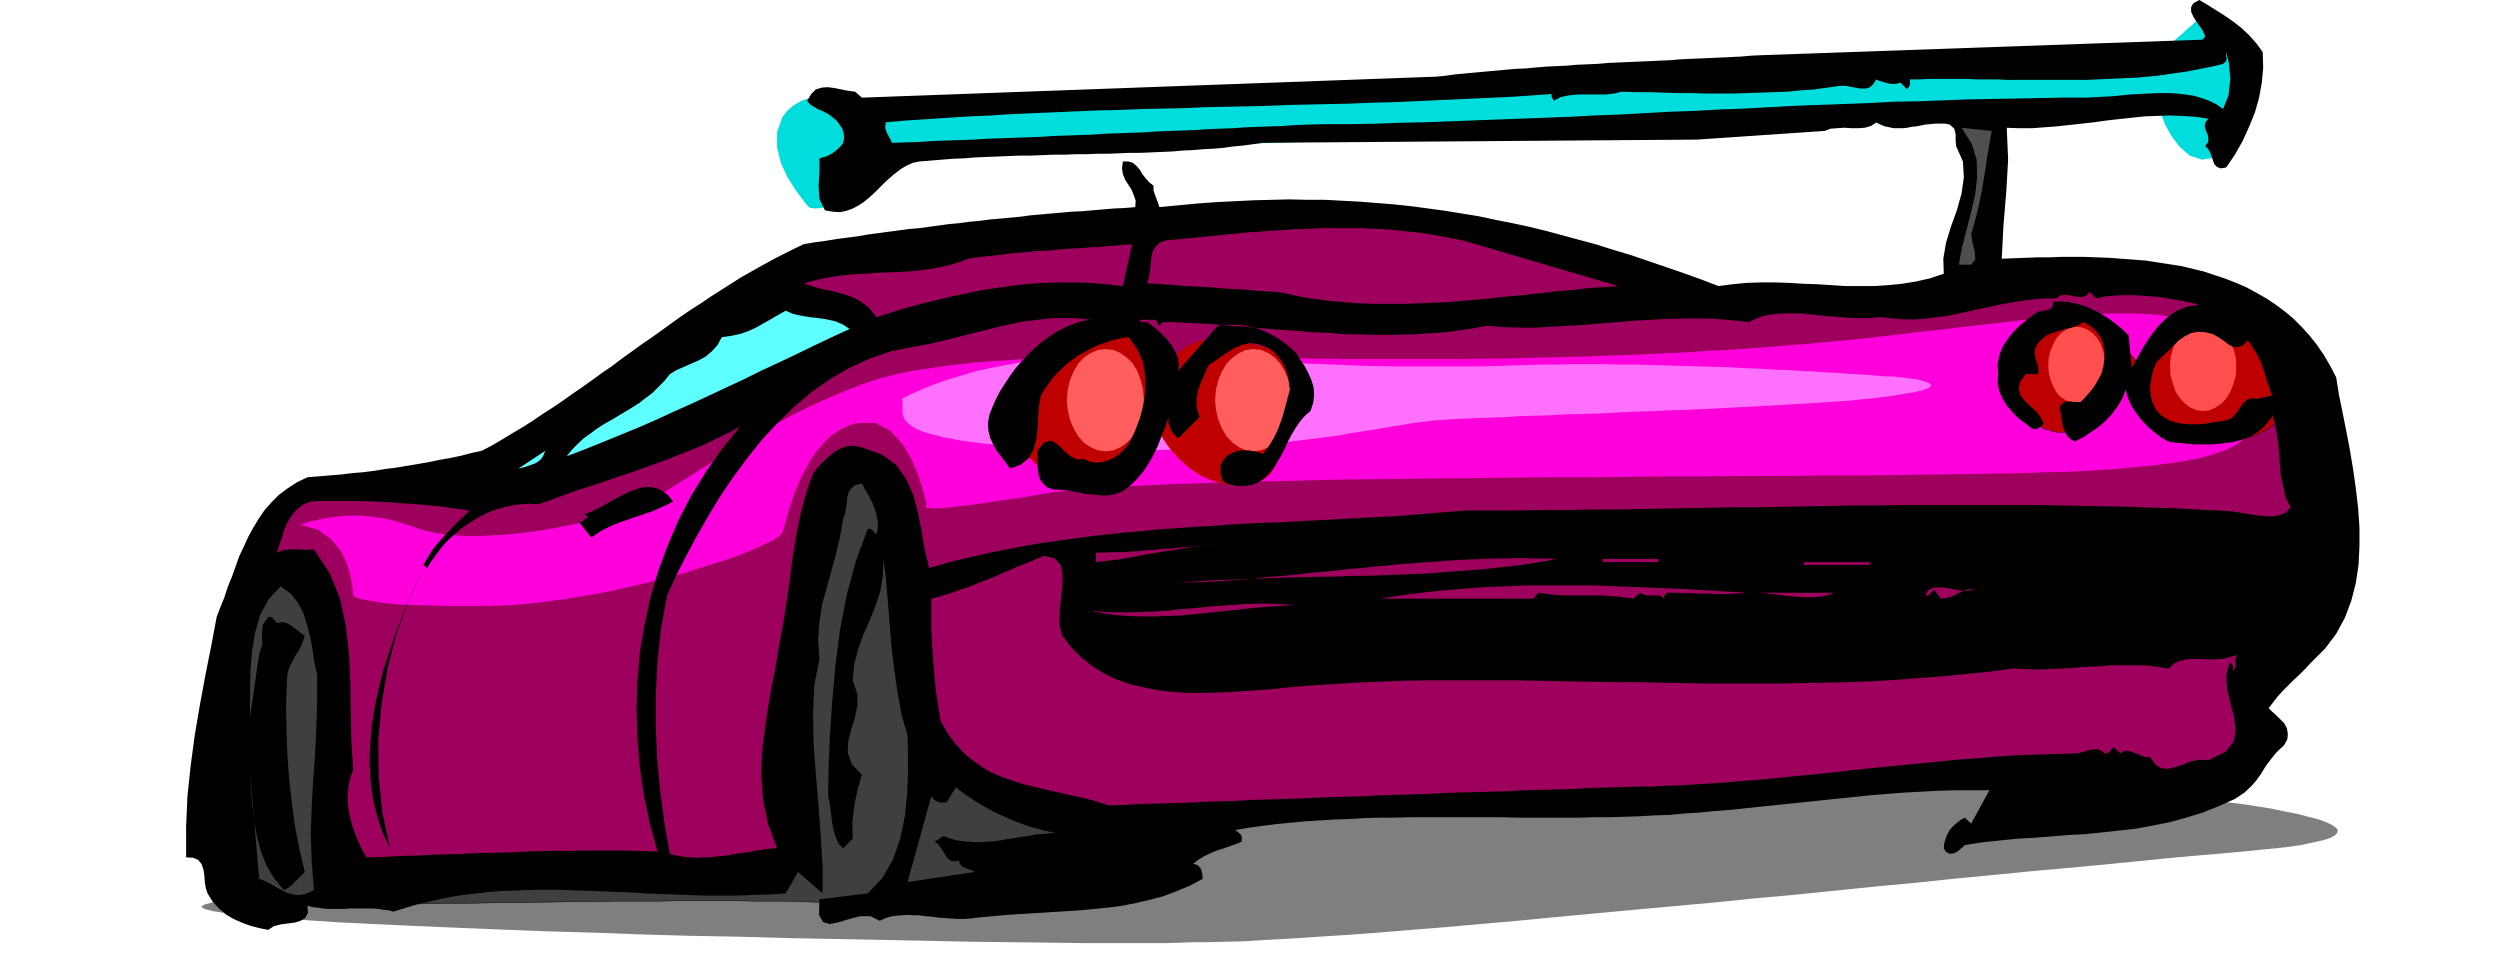
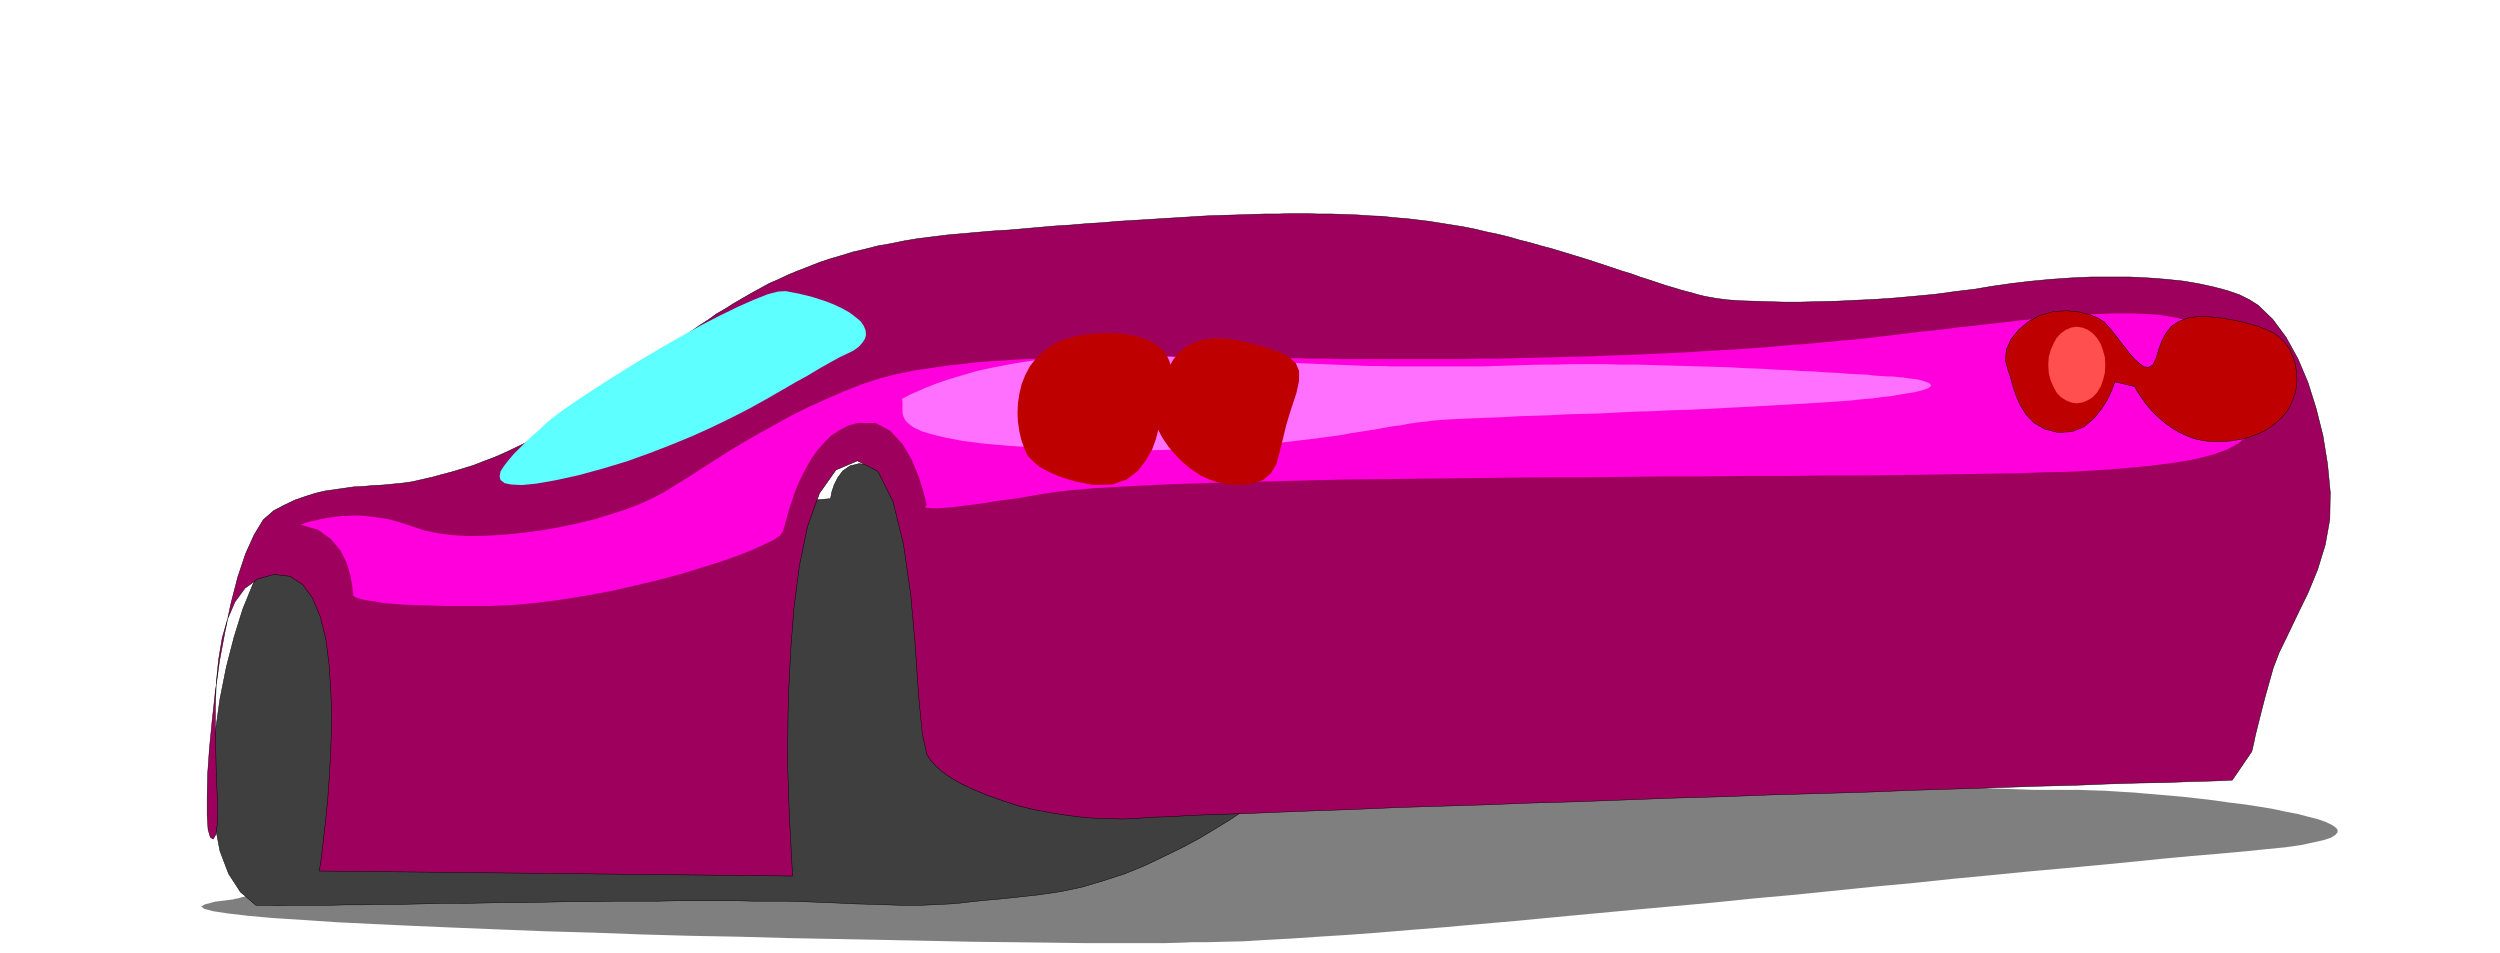
<svg xmlns="http://www.w3.org/2000/svg" fill-rule="evenodd" height="2.088in" preserveAspectRatio="none" stroke-linecap="round" viewBox="0 0 5479 2088" width="5.479in">
  <style>.pen0{stroke:#000;stroke-width:1;stroke-linejoin:round}.pen1{stroke:none}.brush9{fill:#bf0000}</style>
  <path class="pen1" style="fill:#7f7f7f" d="m512 1971 2-1 7-1 10-3 15-3 19-5 23-5 27-6 31-6 34-8 39-7 43-9 46-9 50-9 54-10 58-10 61-10 65-11 68-10 72-11 76-11 78-10 83-11 85-11 89-10 92-10 95-10 98-9 102-9 104-9 108-8 111-7 113-7 113-6 109-5 105-4 102-4 98-2 95-2 91-2h88l84-1 82 1 78 1 74 1 72 1 69 2 65 2 63 3 60 2 57 3 54 3 51 3 49 2 46 3 43 3 41 2 39 3 36 2 34 2 32 1 29 1 27 1h98l28 1 31 1 32 2 33 2 34 3 35 3 35 3 36 4 34 4 35 5 33 4 32 5 30 5 28 6 26 5 23 6 20 5 17 6 13 6 9 6 5 5v6l-5 6-10 6-15 5-22 5-28 6-35 5-41 4-49 5-55 5-60 5-64 6-69 7-72 7-75 7-78 7-81 8-84 8-85 9-86 8-88 9-88 9-89 8-88 9-88 8-88 8-86 8-85 8-83 8-81 7-78 7-75 6-72 6-68 5-64 4-59 4-55 3-49 3-44 1-38 1h-31l-24 1-36 1h-172l-75-1-83-1-89-1-95-2-99-2-103-2-106-2-107-3-108-2-108-3-107-4-105-3-102-4-98-4-93-4-87-4-80-4-73-5-64-4-55-5-43-5-33-5-19-5-7-5 8-5 23-6 40-5z" />
  <path class="pen1" style="fill:#3f3f3f" d="m561 1984-34-29-26-40-19-50-11-58-6-65 1-68 6-71 10-71 14-70 17-66 19-61 22-54 23-44 23-34 24-21 23-6 14 1h19l24-1h28l33-2 36-2 39-2 42-2 44-3 47-3 49-4 50-3 51-4 52-4 52-4 52-4 52-5 51-4 50-4 49-4 47-4 45-4 42-3 39-3 36-4 32-2 29-3 24-2 19-2 14-1 9-1h3l1-4 2-11 5-15 8-16 11-15 16-11 20-5 26 4 16 11 17 21 18 31 18 38 19 45 19 49 18 51 18 53 17 53 16 51 14 47 12 42 10 36 8 27 4 18 2 6 655 132-3 2-9 7-13 10-19 13-24 16-27 18-31 19-35 21-37 20-41 20-42 20-44 18-46 15-47 14-47 10-48 7-45 5-38 4-34 3-29 3-25 3-23 2-21 1-21 1-21 1h-46l-28-1-32-1-37-1-43-2-50-2-29-1-31-1h-71l-39-1h-127l-46 1h-93l-48 1h-49l-48 1-49 1h-48l-48 1-46 1h-46l-45 1-43 1h-42l-40 1h-37l-36 1h-89l-24 1-20-1h-29z" />
  <path class="pen0" fill="none" d="M561 1984h0l-34-29-26-40-19-50-11-58-6-65 1-68 6-71 10-71 14-70 17-66 19-61 22-54 23-44 23-34 24-21 23-6h0l14 1h19l24-1h28l33-2 36-2 39-2 42-2 44-3 47-3 49-4 50-3 51-4 52-4 52-4 52-4 52-5 51-4 50-4 49-4 47-4 45-4 42-3 39-3 36-4 32-2 29-3 24-2 19-2 14-1 9-1h3l1-4 2-11 5-15 8-16 11-15 16-11 20-5 26 4h0l16 11 17 21 18 31 18 38 19 45 19 49 18 51 18 53 17 53 16 51 14 47 12 42 10 36 8 27 4 18 2 6 655 132h0l-3 2-9 7-13 10-19 13-24 16-27 18-31 19-35 21-37 20-41 20-42 20-44 18-46 15-47 14-47 10-48 7h0l-45 5-38 4-34 3-29 3-25 3-23 2-21 1-21 1-21 1h-46l-28-1-32-1-37-1-43-2-50-2h0l-29-1-31-1h-71l-39-1h-127l-46 1h-93l-48 1h-49l-48 1-49 1h-48l-48 1-46 1h-46l-45 1-43 1h-42l-40 1h-37l-36 1h-89l-24 1-20-1h-29" />
  <path class="pen1" style="fill:#9e005e" d="m467 1839-6-4-5-17-2-31v-41l1-49 4-57 6-61 7-64 9-66 12-64 13-62 15-58 17-51 19-42 20-33 23-20 23-12 23-11 23-8 22-7 21-5 21-3 21-3 21-3 21-1 21-2 21-1 21-2 21-2 22-3 22-5 22-5 22-6 23-6 23-7 23-7 23-9 24-9 25-11 25-12 27-13 27-15 29-17 31-18 32-20 33-23 36-25 37-27 19-14 19-14 18-14 19-14 18-13 18-13 18-13 18-13 19-12 18-13 19-11 19-12 19-11 19-11 20-11 20-11 21-9 21-10 22-9 23-9 23-9 24-8 24-7 26-8 26-6 27-7 29-5 29-6 30-5 32-4 32-4 34-3 34-3 35-3 34-2 34-3 34-3 35-3 33-2 34-3 34-2 33-3 34-2 33-2 32-2 33-2 32-2 33-2 31-1 32-1 31-1 31-1h30l30-1h30l29 1h29l28 1 28 1 28 2 26 1 27 3 26 2 25 3 25 3 25 4 25 4 25 4 25 5 25 6 24 5 25 6 24 7 24 6 24 7 23 6 23 7 23 7 23 7 22 7 21 7 21 7 21 7 20 6 19 7 19 6 18 6 18 6 17 5 16 5 15 4 15 4 14 4 13 3 12 2 11 2 23 3 27 2 30 1 32 1 35 1h37l39-1 41-1 41-2 43-2 43-3 44-4 43-4 44-6 42-5 42-7 42-6 43-5 43-4 43-3 44-2h84l41 2 39 3 38 4 35 6 32 7 30 8 26 9 22 11 19 12 32 31 29 39 26 47 22 52 18 57 15 60 10 62 6 62-1 59-10 56-17 55-21 51-23 47-21 44-19 39-13 34-9 32-9 32-8 31-7 28-6 24-4 19-3 13-1 4-43 63h-6l-18 1-30 1-40 1-49 2-59 1-67 2-74 3-80 2-87 3-92 3-97 3-100 4-102 3-106 3-106 4-107 3-107 4-106 4-105 3-102 4-99 3-95 3-91 4-85 3-79 3-72 3-64 2-56 2-47 3-37 1-26 2-41 2-41-1-40-2-40-5-38-6-37-7-36-9-33-11-31-11-29-12-26-12-23-13-19-13-16-14-12-13-8-13-10-47-8-83-7-105-10-114-16-111-23-94-33-66-45-23-47 20-36 51-26 72-18 87-12 92-7 91-4 79-2 61-1 111 4 117 5 92 2 37-1037-11 1-8 3-21 4-33 5-43 5-50 4-56 3-60 2-62-2-61-4-60-7-55-12-48-17-41-22-30-28-18-35-4-35 10-28 20-22 30-16 37-12 42-8 48-5 50-2 52v52l1 51 1 47 2 43 1 37-1 30-3 21-6 10z" />
  <path class="pen0" fill="none" d="M467 1839h0l-6-4-5-17-2-31v-41l1-49 4-57 6-61 7-64 9-66 12-64 13-62 15-58 17-51 19-42 20-33 23-20h0l23-12 23-11 23-8 22-7 21-5 21-3 21-3 21-3 21-1 21-2 21-1 21-2 21-2 22-3 22-5 22-5h0l22-6 23-6 23-7 23-7 23-9 24-9 25-11 25-12 27-13 27-15 29-17 31-18 32-20 33-23 36-25 37-27h0l19-14 19-14 18-14 19-14 18-13 18-13 18-13 18-13 19-12 18-13 19-11 19-12 19-11 19-11 20-11 20-11 21-9 21-10 22-9 23-9 23-9 24-8 24-7 26-8 26-6 27-7 29-5 29-6 30-5 32-4 32-4 34-3h0l34-3 35-3 34-2 34-3 34-3 35-3 33-2 34-3 34-2 33-3 34-2 33-2 32-2 33-2 32-2 33-2 31-1 32-1 31-1 31-1h30l30-1h30l29 1h29l28 1 28 1 28 2 26 1 27 3 26 2 25 3h0l25 3 25 4 25 4 25 4 25 5 25 6 24 5 25 6 24 7 24 6 24 7 23 6 23 7 23 7 23 7 22 7 21 7 21 7 21 7 20 6 19 7 19 6 18 6 18 6 17 5 16 5 15 4 15 4 14 4 13 3 12 2 11 2h0l23 3 27 2 30 1 32 1 35 1h37l39-1 41-1 41-2 43-2 43-3 44-4 43-4 44-6 42-5 42-7h0l42-6 43-5 43-4 43-3 44-2h84l41 2 39 3 38 4 35 6 32 7 30 8 26 9 22 11 19 12h0l32 31 29 39 26 47 22 52 18 57 15 60 10 62 6 62h0l-1 59-10 56-17 55-21 51-23 47-21 44-19 39-13 34h0l-9 32-9 32-8 31-7 28-6 24-4 19-3 13-1 4-43 63h0-6l-18 1-30 1-40 1-49 2-59 1-67 2-74 3-80 2-87 3-92 3-97 3-100 4-102 3-106 3-106 4-107 3-107 4-106 4-105 3-102 4-99 3-95 3-91 4-85 3-79 3-72 3-64 2-56 2-47 3-37 1-26 2h0l-41 2-41-1-40-2-40-5-38-6-37-7-36-9-33-11-31-11-29-12-26-12-23-13-19-13-16-14-12-13-8-13h0l-10-47-8-83-7-105-10-114-16-111-23-94-33-66-45-23h0l-47 20-36 51-26 72-18 87-12 92-7 91-4 79-2 61h0l-1 111 4 117 5 92 2 37-1037-11h0l1-8 3-21 4-33 5-43 5-50 4-56 3-60 2-62-2-61-4-60-7-55-12-48-17-41-22-30-28-18-35-4h0l-35 10-28 20-22 30-16 37-12 42-8 48-5 50-2 52v52l1 51 1 47 2 43 1 37-1 30-3 21-6 10" />
  <path class="pen1" style="fill:#f0d" d="m659 1150 1-1 4-1 6-2 9-3 11-2 12-3 15-3 16-2 17-2 19-1h21l21 2 22 3 23 4 24 7 24 8 27 9 30 6 32 4 36 2 37-1 38-2 40-4 39-5 40-7 39-8 38-9 36-11 34-11 32-12 28-13 25-13 24-15 26-16 28-18 30-19 31-20 33-20 35-20 36-20 36-20 38-19 38-17 39-17 38-15 39-13 39-10 39-8 20-3 20-3 21-3 21-3 22-2 23-3 23-2 24-2 24-1 25-2 25-1 26-1 26-1 27-1 27-1 28-1h86l29-1h60l30 1h62l31 1h32l31 1h32l33 1h32l33 1h33l34 1h259l40-1h40l40-1 41-1 41-1 41-1 42-1 42-2 42-1 43-2 43-2 42-2 43-3 43-2 43-3 43-3 43-4 43-3 42-4 43-4 42-4 42-5 42-5 41-5 40-4 38-5 37-4 36-4 35-4 33-4 32-3 31-3 30-3 28-2 27-2 27-1 25-1h46l22 1 21 1 19 2 19 3 17 3 17 5 15 4 15 6 13 7 13 7 11 8 11 9 10 11 9 11 8 12 7 13 13 27 11 25 9 23 6 22 2 20-2 18-7 17-12 16-17 14-24 13-31 11-38 10-47 8-55 7-63 6-74 5-43 2-49 1-54 2-61 1-65 1-70 1-73 1-78 1h-81l-83 1h-86l-88 1h-89l-90 1-91 1h-90l-91 1-89 1-89 1-86 1-85 1-82 2-79 2-75 1-72 3-67 2-62 3-57 3-52 3-45 4-38 4-32 5-52 9-45 6-37 6-31 4-25 3-20 2-16 1h-11l-8-1h-5l-2-1-1-2v-1l1-1 2-1-2-9-6-23-10-32-15-36-20-34-27-29-32-17h-40l-21 6-19 10-18 12-15 15-14 16-13 18-11 19-10 19-9 19-8 20-6 18-6 18-4 15-4 14-3 11-3 9-6 8-13 9-21 10-26 12-33 13-37 13-42 13-45 14-49 13-50 12-53 12-54 10-55 9-54 7-54 5-52 2h-91l-37-1-33-1-28-1-25-2-20-2-16-3-14-2-11-2-8-2-6-2-4-2-2-1-2-1v-6l-2-16-4-23-8-27-14-28-21-25-28-20-38-11z" />
  <path class="pen1" style="fill:#ff70ff" d="m1977 874 2-1 6-3 11-6 14-6 18-8 23-9 26-9 30-9 34-10 37-8 42-8 45-7 48-6 52-4 56-2 59 1 30 1 29 1 29 1 27 2 28 1 26 1 27 1 25 2 26 1 25 1 25 1 24 2 25 1 24 1 25 1 24 1 25 1 24 1 25 1 25 1h26l26 1h197l31-1 32-1 33-1 34-1h34l35-1h70l35 1h36l35 1 35 1 35 1 35 1 34 1 33 1 33 2 32 1 31 2 29 1 29 2 27 1 27 2 24 1 23 2 21 1 20 1 18 2 15 1 14 1h11l9 1 7 1h7l4 1 7 1 9 1 9 1 9 2 9 3 7 2 5 3 2 3-1 3-6 4-11 4-16 4-24 4-30 5-19 2-21 3-24 2-27 3-28 2-31 2-32 2-34 2-35 2-37 2-37 2-39 2-39 2-39 2-40 1-39 2-40 1-39 2-38 2-38 1-36 1-36 2-34 1-33 1-31 2-29 1-26 1-25 1-22 1-19 1-16 1-13 1-11 1-13 2-12 1-14 2-14 2-15 3-16 2-17 3-17 3-18 3-19 3-20 3-21 4-21 3-23 3-23 3-25 3-25 3-26 3-28 3-28 2-30 2-30 2-32 2-33 2-34 1-35 1-36 1h-76l-40-1-41-1-78-4-66-4-55-5-47-6-37-7-29-7-23-7-17-8-11-8-8-8-4-8-2-8v-24l-1-7z" />
  <path class="pen1" style="fill:#5effff" d="m1722 638-17 1-23 6-30 12-34 15-39 19-41 21-43 24-44 25-44 26-42 26-40 25-37 24-33 22-27 19-21 16-14 12-11 11-14 12-14 13-14 14-14 14-12 14-10 13-7 11-2 11 2 8 9 7 15 3 23 1 31-3 40-7 51-11 55-15 53-16 50-18 49-19 46-19 44-20 41-20 39-20 36-20 33-19 31-18 29-16 25-15 23-13 20-11 17-8 14-7 11-8 8-9 6-9 2-9-1-9-4-10-7-10-11-9-13-10-16-9-19-9-21-8-25-8-28-7-31-6z" />
-   <path class="pen0" fill="none" d="M1722 638h0l-17 1-23 6-30 12-34 15-39 19-41 21-43 24-44 25-44 26-42 26-40 25-37 24-33 22-27 19-21 16-14 12h0l-11 11-14 12-14 13-14 14-14 14-12 14-10 13-7 11-2 11 2 8 9 7 15 3 23 1 31-3 40-7 51-11h0l55-15 53-16 50-18 49-19 46-19 44-20 41-20 39-20 36-20 33-19 31-18 29-16 25-15 23-13 20-11 17-8h0l14-7 11-8 8-9 6-9 2-9-1-9-4-10-7-10-11-9-13-10-16-9-19-9-21-8-25-8-28-7-31-6" />
  <path class="pen1 brush9" d="m2250 995-6-15-6-17-4-18-3-20-1-20 1-21 3-21 5-21 8-20 10-19 13-17 17-16 19-14 23-11 27-8 30-5 30-2h27l23 2 21 4 17 5 14 5 12 7 10 7 8 7 6 7 4 7 3 6 2 5 1 4 1 3v1-1l2-3 2-4 3-5 4-5 5-7 7-6 9-7 9-6 12-5 13-5 15-3 17-2 19 1 21 2 24 5 43 11 32 11 23 11 15 14 7 17v22l-6 27-11 33-11 36-8 33-7 29-7 25-12 20-17 14-26 9-36 2-21-2-19-5-18-6-17-8-15-10-14-10-12-11-11-11-10-11-8-10-7-10-6-9-4-7-3-6-2-4-1-1-1 6-4 15-8 22-13 23-18 24-25 19-32 11-41 1-40-8-33-10-25-11-20-11-13-11-9-9-5-6-1-2z" />
-   <path class="pen1" d="m2423 765 17 2 16 7 14 10 13 13 10 17 7 19 5 21 2 23-2 22-5 21-7 19-10 17-13 14-14 10-16 7-17 2-17-2-16-7-15-10-12-14-10-17-8-19-5-21-2-22 2-23 5-21 8-19 10-17 12-13 15-10 16-7 17-2zm324 0 17 2 16 7 14 10 12 13 10 17 8 19 4 21 2 23-2 22-4 21-8 19-10 17-12 14-14 10-16 7-17 2-17-2-15-7-14-10-13-14-10-17-8-19-5-21-2-22 2-23 5-21 8-19 10-17 13-13 14-10 15-7 17-2z" style="fill:#ff5e5e" />
  <path class="pen1 brush9" d="m4401 812-6-22 2-23 10-23 17-21 21-18 26-14 29-8 30-2 28 3 23 6 17 7 14 9 10 11 9 11 8 10 8 11 9 11 10 13 11 13 11 10 11 8 10 1 9-5 7-14 6-20 7-19 9-17 12-15 17-11 22-8 28-3 35 3 19 3 18 3 17 4 16 4 14 4 14 5 12 5 12 6 10 7 9 8 8 9 7 10 5 11 5 12 4 14 2 15 1 16-1 15-3 15-5 14-6 14-8 13-10 12-12 11-13 10-14 9-16 7-16 6-19 5-19 3-20 2h-21l-21-2-19-4-19-7-17-8-15-9-14-10-13-11-12-11-10-11-9-11-7-10-6-9-5-7-3-6-2-4-1-1-43-10-2 5-5 14-9 19-13 21-17 21-21 18-27 11-31 2-30-8-23-14-17-18-13-21-9-21-7-21-5-19-5-14z" />
  <path class="pen0" fill="none" d="M4401 812h0l-6-22 2-23 10-23 17-21 21-18 26-14 29-8 30-2h0l28 3 23 6 17 7 14 9 10 11 9 11 8 10 8 11h0l9 11 10 13 11 13 11 10 11 8 10 1 9-5 7-14h0l6-20 7-19 9-17 12-15 17-11 22-8 28-3 35 3h0l19 3 18 3 17 4 16 4 14 4 14 5 12 5 12 6 10 7 9 8 8 9 7 10 5 11 5 12 4 14 2 15h0l1 16-1 15-3 15-5 14-6 14-8 13-10 12-12 11-13 10-14 9-16 7-16 6-19 5-19 3-20 2h-21 0l-21-2-19-4-19-7-17-8-15-9-14-10-13-11-12-11-10-11-9-11-7-10-6-9-5-7-3-6-2-4-1-1-43-10h0l-2 5-5 14-9 19-13 21-17 21-21 18-27 11-31 2h0l-30-8-23-14-17-18-13-21-9-21-7-21-5-19-5-14" />
-   <path class="pen1" d="m4551 716 13 2 12 5 11 8 9 10 8 13 5 14 4 15 1 17-1 17-4 16-5 14-8 13-9 10-11 7-12 5-13 2-12-2-12-5-11-7-9-10-7-13-6-14-4-16-1-17 1-17 4-15 6-14 7-13 9-10 11-8 12-5 12-2zm277-10 15 2 13 6 13 9 11 12 8 14 7 16 5 19 1 19-1 20-5 18-7 17-8 14-11 12-13 9-13 6-15 2-14-2-14-6-12-9-11-12-9-14-6-17-5-18-1-20 1-19 5-19 6-16 9-14 11-12 12-9 14-6 14-2z" style="fill:#ff4f4f" />
-   <path class="pen1" style="fill:#0dd" d="m1774 455-5-5-11-14-16-22-17-27-14-31-8-33v-34l12-33 11-14 13-11 15-9 16-6 17-4 17-3h34l17 1 15 3 14 2 12 3 11 3 7 2 5 1 2 1h8l24-1 37-2 52-2 63-2 75-3 85-4 95-4 103-4 110-4 116-5 121-5 126-5 129-5 130-5 132-6 132-5 131-6 129-5 126-5 122-5 116-6 111-4 103-5 96-4 86-4 76-4 65-3 52-3 39-2 25-2 10-1 8-6 11-9 13-11 13-12 13-11 10-10 7-7 3-2 2 2 5 6 8 10 10 12 11 16 12 17 12 20 12 21 10 23 8 23 7 23 3 24-1 23-5 23-10 21-16 20-35 25-31 5-27-9-22-19-18-24-13-23-7-18-3-7-2779 90-1 2-4 4-6 6-9 9-10 10-11 11-13 12-14 11-14 12-15 11-16 10-15 8-15 6-14 4-14 1-12-2z" />
-   <path class="pen1" style="fill:#4f4f4f" d="m4280 256 3 5 6 13 9 21 10 25 7 29 5 31-1 30-8 29-12 30-11 33-10 35-10 34-8 30-6 25-4 16-1 6 98-10 1-6 2-17 4-24 5-30 5-32 5-31 5-29 5-24 6-55 3-72 1-61v-26l-109 25z" />
-   <path class="pen1" d="m5066 1451-13 14-13 13-13 12-12 12-12 12-11 12-10 13-10 13 7 7 9 8 9 9 9 9 6 11 2 12-1 12-7 13-17 16-13 16-11 15-9 15-10 14-12 14-15 14-21 14-36 16-35 14-36 11-36 10-36 7-37 7-36 4-37 4-37 4-38 2-37 3-38 3-38 2-38 4-38 4-39 6-5 5-6 5-6 5-7 3-6 1-6-1-6-4-4-7 1-11 3-10 4-10 5-9 7-8 8-7 9-7 9-5 14 13 40-73h-74l-37 1-38 2-37 2-38 3-38 3-38 4-39 4-38 4-39 4-38 4-38 4-39 4-38 4-38 3-31 3-32 2-32 3-32 1-33 2-32 1-33 1h-34l-33 1h-135l-34-1h-202l-34 1h-33l-33 1-33 2-32 1-32 2-32 2-32 3-31 3-31 4-30 4-30 5 7 5 6 6 2 6-1 9-13 5-14 5-14 5-13 4-14 6-13 6-13 8-12 9 10 3 7 8 3 10 1 12-28 15-29 12-29 11-30 8-30 7-30 6-30 4-31 3-31 3-32 2-32 2-32 2-32 2-32 2-33 3-33 3-14 2-15 1h-14l-14-1-14-1-15-1-14-2-13-1-14-2h-13l-14-1-12 1-13 1-12 2-12 4-11 5-20-10h-23l-23 6-23 7-20 4-15-4-9-16 1-34 106-13 32-34 23-40 16-46 10-48 5-48 2-48v-44l-1-38-13-46-9-49-7-49-6-50-4-49-4-50-4-48-6-46-1 38-6 35-11 32-12 30-14 31-11 31-9 34-3 36 10 28v28l-6 27-8 26-6 25-1 24 9 25 22 23-10 34-7 36-4 36 1 34-21 21-10-10-6-13-5-16-3-16-2-16-2-16-2-15-3-12 1-63 3-70 5-75 7-78 10-78 15-78 20-74 26-70h6l4 3 4 5 5 4 3-14v-15l-3-14-4-14-6-14-7-14-8-13-7-13-14 3-9 7-6 9-3 11-1 12-2 13-2 12-4 10-7 40-9 38-10 37-10 36-10 36-6 38-3 39 3 43-11 56-3 61 1 67 5 68 6 70 5 68 4 65v59l-54-47-27 47-29 2-29 1-28 1-29 1h-56l-28-1-28-1-27-1-27-1-28-1-27-2-27-1-26-1-27-1-27-1-26-1-27-1h-52l-26 1-26 1-26 1-26 2-26 3-26 3-26 4-26 5-26 6-26 6-26 8-26 8-10-3-11-1-11-2-12-1h-50l-13 1h-37l-12-1-11-2-11-1-10-3 1 16-6 11-10 6-13 4-16 2-15 2-15 4-12 8-20-4-19-5-19-7-18-8-17-10-15-13-14-15-11-18-4-12-2-13-1-14-2-13-4-12-7-9-11-5-16-1v-68l3-67 7-66 9-67 11-65 12-65 13-65 12-64 8-21 9-22 7-22 9-22 8-22 8-23 10-21 10-22 11-20 12-20 13-19 15-17 17-17 19-14 20-13 23-11 25-2 24-2 25-2 24-3 24-2 24-3 24-4 24-3 24-4 24-4 23-4 24-5 23-4 24-5 23-6 23-5 23-12 22-13 23-14 22-13 22-14 22-15 22-14 22-15 21-15 22-15 21-15 22-16 22-15 21-16 21-15 22-16 22-15 21-15 22-16 21-15 22-15 22-14 22-15 22-14 22-14 22-14 23-13 23-13 22-12 23-12 24-12 23-11 24-4 23-3 24-4 23-3 23-3 23-4 23-3 22-3 23-3 22-3 23-2 22-3 22-3 22-3 22-2 22-3 22-2 23-3 22-2 22-2 22-2 22-3 23-2 22-2 23-2 23-2 22-1 23-2 23-2 24-2 23-1 24-2 1-14-4-12-5-12-7-11-7-11-5-12-2-13 2-15h12l10 3 8 7 7 8 6 10 7 9 8 9 9 7v10l4 12 5 13 4 12 42-4 42-4 41-3 41-2 40-2 40-1 39-1 39 1h39l38 2 38 2 38 3 37 3 38 4 37 5 37 5 37 6 37 6 37 8 36 7 37 8 37 9 37 10 37 10 37 10 38 12 37 11 38 13 38 13 38 13 39 14 39 15 31-4 31-3 31-1h31l31 1 31 2 31 1 31 2 31 2h62l31-2 30-3 31-5 31-7 30-10-1-33 6-35 11-36 13-36 10-36 5-35-2-35-15-34-1-13v-13l-3-12-10-9-11-2h-21l-10 1-11 1-10 2-10 2-10 1-10 2-10 1h-20l-9-2-10-2-10-4-9-5-11 8-14 4-14 1h-15l-16-1-15 1-15 1-13 5-280 19-951 7-21 3-22 3-22 2-21 3-23 2-22 1-22 2-23 1-23 2-23 1-23 1-23 1h-24l-23 1-24 1h-24l-24 1h-24l-24 1h-24l-24 1-25 1h-24l-25 1-24 1-25 1-24 1-25 2-25 1-25 2-24 2-25 2-14 3-13 6-12 7-12 9-12 10-11 10-11 11-11 11-12 11-12 10-12 8-13 7-14 5-14 3-16-1-17-3-12-25-2-29 2-31v-29l7-2 7-2 7-3 7-4 7-5 6-5 6-6 5-7 2-11-1-10-3-10-6-9-6-8-8-7-9-7-9-5-6-3-5-2-5-2-5-3-5-3-5-3-4-4-4-5 9-15 10-10 13-4 13-1 15 2 15 3 15 3 15 2 15 13 1258-46 21-2 21-3 22-2 21-2 22-2 22-2 22-2 22-2 23-1 22-2 23-2 22-1 23-1 22-2 23-1 23-1 23-2 22-1 23-1 23-1 23-1 22-1 23-1 23-2 22-1 23-1 22-1 22-1 22-1 22-1 22-2 22-1 967-34 6-7-4-10-7-11-8-11-7-11-5-11V16l5-9 13-7 17 10 19 12 19 12 19 13 18 14 17 16 16 18 14 19 1 34-3 33-6 33-9 32-13 32-14 31-17 30-19 28-12 2-8-3-6-6-3-8-3-9-3-9-5-8-6-6 6-8 1-7-1-8-3-7-3-8-1-7 2-8 6-7-28-4-29-2-28-1-28 1-27 1-28 3-28 3-27 3-28 4-27 3-27 3-28 3-27 2-27 2h-28l-27-1 3 70-4 69-6 72-4 76 25-1 26-1 26-1h26l26-1h54l26 1 27 1 26 2 27 2 26 2 26 4 26 4 26 4 25 6 25 6 24 8 24 8 23 9 23 10 22 12 21 12 21 14 20 15 19 16 18 18 17 19 16 20 15 22 14 24 13 25 6 38 8 39 8 40 8 42 7 42 6 42 5 43 3 42v42l-2 41-6 40-10 39-14 37-19 35-24 32-30 30zm-201-332 20 1 22 3 23 4 23 3 21 2 19-2 16-6 11-12-11-23-6-26-5-26-2-28-2-27-3-26-5-26-7-23v7l-9 12-10 11-11 9-13 8-13 6-15 5-15 4-16 2-16 2-16 1h-32l-16-1-16-2-14-1-14-2-16-9-16-12-15-13-14-15-12-16-10-16-7-17-4-16-8 20-11 18-12 16-13 14-15 13-17 12-17 11-19 10-11-7-7-8-5-10-3-9-2-11-1-10-2-10-3-9 4-7 5-4 5-3h13l7 1h13l8-8 7-8 6-7 5-6 5-7 4-7 5-9 5-9 5-18 2-17v-17l-3-16-6-14-10-13-12-11-15-8-12 7-14 5-13 3-14 4-13 4-13 5-11 8-10 11-5 9-2 9 1 9 2 9 3 8 2 9 1 7-2 7h-27l-12 18-3 15 4 13 9 12 12 12 13 11 10 13 7 14-5 6-6 4-6 3-9-2-14-11-15-11-13-13-12-14-10-16-7-16-4-18 1-20-1-22 4-20 7-18 11-17 12-15 15-15 16-13 16-12 6-4 7-2 7-1 6-1 6-2 5-3 3-5v-9h23l11 1 11 2 11 3 11 3 11 4 10 5 11 5 10 6 10 6 10 7 9 7 10 8 9 8 9 9 7 71 13-23 13-23 15-23 16-21 19-19 21-15 24-10 27-4-12-3-13-3-14-3-14-2-15-3-14-2-16-2-15-1-15-1-15-1h-29l-14 1-14 1-13 2-13 3-14-14-8 8-8 3h-9l-10-2-10-2-10-1-10 2-9 6h-25l-24 2-24 3-24 4-23 4-23 5-24 5-23 5-23 5-23 5-24 3-24 3-24 2h-26l-25-2-27-3-19 2h-38l-20-1-19-2-20-1-19-2-19-2-19-2h-36l-17 1-16 2-16 3-15 6-14 7-36-4-37-3-36-1h-36l-36 1-36 2-35 2-36 3-36 3-35 3-36 2-35 2-36 2h-36l-35-1-36-3-23 4-22 4-23 3-23 3-23 2-23 1-23 2h-23l-22 1h-46l-23-1h-23l-23-1-23-2-22-1-23-1-23-2-22-2-22-1-23-2-22-2-22-2-22-2-21-1-22-2-21-2-21-1-21-1-21-1-21-1h-20l-7 8-3-3-2-4-2-3 1-3h-39l4 4 4 1h10l15 11 14 12 14 14 11 15 9 15 5 14 2 14-2 12 87-99 13-2h36l11 2 11 2 10 2 11 4 10 4 10 5 10 5 10 6 10 7 10 7 9 8 10 9 9 14 10 15 8 15 7 16 5 16 1 17-2 17-6 18-12 10-11 13-9 13-9 15-8 15-7 16-8 15-8 14-9 14-10 12-11 11-12 8-14 6-16 2h-18l-21-5-9-7-4-10-1-11v-12l7-13 9-9 11-6 13-4 14-1 13 1 14 3 12 4 12-16 10-16 9-18 7-18 6-18 5-18 5-19 5-18-2-14-2-14-4-14-6-13-7-12-9-10-10-10-13-7-18-6-17-2-17 4-15 6-15 9-15 10-14 10-14 9-6 13-6 14-6 13-5 15-3 14-1 15 2 15 5 15-47 47-10-10-7-11-4-12v-14l-7 21-8 20-8 21-9 19-11 20-12 18-15 18-17 16-9 7-9 5-10 3-10 3-10 1h-11l-10-1-11-1-11-1-11-2-11-2-10-2-11-2-11-1-11-1h-10l-13-5-9-8-7-10-3-11-2-13v-38l13-17 12-5 12 3 11 9 12 12 12 10 14 7 15-1 14 6 14 2 13-1 13-4 13-6 12-8 10-10 10-12 13-27 11-29 8-30 4-31v-31l-5-31-12-28-19-27-15 2-14 3-14 4-14 5-14 5-14 7-13 7-13 7-12 9-12 9-11 10-11 11-10 11-9 12-9 13-8 13-4 23-2 24-1 25-3 24-6 22-10 19-17 14-24 9-9-12-10-13-10-13-8-14-7-15-4-17-1-17 4-19 7-17 7-16 9-17 11-17 11-17 12-16 14-16 14-15 15-14 15-13 17-12 17-11 17-9 18-7 18-6 18-3-25-3-25-1h-25l-24 2-24 3-24 3-24 5-24 5-24 6-24 6-24 6-24 6-24 6-24 6-24 5-24 4-49 10-47 16-44 20-43 25-41 29-38 32-37 36-34 37-32 40-31 42-29 43-26 43-25 44-23 43-22 43-19 42-13 71-8 72-4 73v72l3 71 7 71 9 69 12 68 15 3 15 3 15 1 14 1 15-1h15l14-2 15-1 14-2 15-3 15-2 14-2 15-3 15-2 14-2 15-1-20-53-11-55-4-57 3-58 8-58 9-57 11-56 9-54 9-47 7-47 7-48 6-47 8-48 9-46 12-45 15-44 10-13 11-12 13-12 13-11 14-8 15-5 16-1 16 4 43 15 32 23 22 31 16 36 10 39 8 41 7 41 9 38 35-10 35-9 35-8 36-8 36-7 36-7 36-6 36-5 36-5 37-5 36-4 37-4 37-3 37-4 37-2 37-3 38-2 37-3 37-2 38-2 37-1 37-2 38-2 37-2 38-2 37-2 37-2 38-2 37-3 37-3 37-3 37-3h108l54-1h54l53-1h54l53-1 53-1 53-1 53-1 52-1h53l52-1 52-1 52-1 52-1h52l51-1h305l50 1 51 1 49 1 50 1 50 2 49 1 49 3 49 2zm81-245 33-7-5-15-5-16-5-16-5-15-6-16-8-15-9-14-10-14-11 11-11 4-10-1-10-5-10-8-12-8-13-7-16-4-16-1-15 3-14 7-13 9-12 12-12 12-13 12-12 12-7 17-4 18-3 18 1 17 4 17 7 15 12 14 17 11 16 5 16 3 15 1h16l15-1 16-3 15-2 17-3 11-4 8-8 7-9 6-9 6-8 7-7 10-3 12 1zm-52 597 6-10-1-13 2-11 11-4-40 11-17 1h-17l-16-1h-15l-15 1-14 3-13 6-12 11-21-3-22-3-21-1h-63l-21 2-21 1-21 1-21 2-22 1-21 1-21 1h-22l-22-1-22-1-51 7-51 5-52 5-51 4-52 4-52 3-52 2-52 1-52 1-52 1h-156l-52-1-52-1-52-1h-51l-52-1-51-1-52-1-51-1h-202l-50 1-50 2-49 2-49 3-49 3-48 4-48 5-30 2-30 2-31 2-31 1-32 1-31-1-31-2-31-4-30-6-29-7-28-10-27-13-26-16-24-19-22-22-20-26-6-24v-27l3-28 3-28 1-26-4-21-13-15-24-6-15 6-15 7-15 6-16 6-15 7-15 6-15 7-15 6-16 6-15 6-15 6-16 5-16 6-16 5-16 5-16 4v69l4 67 6 66 10 65 15 27 17 23 18 20 20 17 21 15 21 12 23 10 24 8 24 8 25 6 26 6 26 6 27 6 27 6 27 7 27 9 36-1 35-2 36-1 35-1 35-1 35-2 35-1 35-1 35-2 35-1 35-1 35-1 35-2 34-1 35-1 35-1 35-2 35-1 34-1 35-1 35-2 35-1 35-1 35-1 36-1 35-2 35-1 36-1 35-1 36-2 36-1 36-1 33-1h33l33-2 32-1 32-2 32-2 32-2 31-3 31-2 31-3 31-3 30-3 31-3 30-3 30-3 31-4 30-3 30-3 30-3 31-3 30-3 31-3 30-3 31-3 31-2 31-3 31-2 32-2 32-1 32-1 32-1 33-1 7-2 8-2 8-3 8-1 8-1 8 1 6 3 5 5h7l5-4 4-5 4-5 15 14 8-5 8-1 7 2 8 3 8 3 9 4 8 2h9l12 17 13 8 15 1 17-4 17-6 18-7 18-3 18 1 37-18 18-22 5-26-4-29-8-30-7-31-2-30 8-29 4 4 3 5v11zm-22-1232 12-30 4-36-3-34-6-25v8l1 7-2 6-6 5-20 5-20 4-20 4-21 4-21 3-21 3-21 3-22 2-21 2-22 1-22 1-22 1-22 1-22 1h-177l-22-1h-43l-22-1h-84l-21 1h-20v11l-2 5-5 5-14-14-6 2-6 1h-7l-7-1-7-2-7-2-7-2-6-3-7 11-8 7-9 2h-11l-11-2-11-2-11-2h-11l-28 4-29 4-29 2-30 3-29 1-30 1-30 1-30 1h-61l-31-1h-30l-31-1-30-1h-31l-30-1-16 4-18 2h-62l-20 2-18 4-15 8-1-3-2-3-2-4 1-5-42 3-43 3-43 2-44 2-44 2-44 2-45 2-44 2-45 1-46 2-45 1-46 1-46 1-46 2-46 1-47 1-46 1-47 2-47 1-46 1-47 2-47 1-47 2-46 2-47 2-47 2-46 3-47 2-46 3-46 3-46 3-46 4-1 13 4 11 6 11 5 10 30-1 30-1 30-2 29-1 30-1 29-1 30-2 29-1 29-1 29-1 29-1 29-2 29-1 28-1 29-1 29-2 28-1 28-1 29-1 28-2 28-1 28-1 28-1 28-2 27-1 28-1 27-2 28-1 27-1 28-1 27-2 27-1 50-1h51l51-1 52-2 52-1 53-2 52-2 53-2 54-2 53-2 54-2 54-3 54-2 55-3 54-3 55-2 54-3 55-2 54-3 55-3 54-2 55-2 54-2 54-3 54-1 54-2 53-2 53-1 53-1 53-1 52-1h52l18-1 19-1 20-1 20-2 20-2 20-1 20-1 21-1h20l19 1 19 2 19 3 17 5 17 6 16 8 14 10zm-373 1486-101 7 101-7zM4320 513l8-27 7-28 6-28 5-28 5-29 4-29 5-28 5-29-66-7 22 35 11 35 1 38-4 37-9 39-10 39-10 39-7 38h27l9-11-1-18-5-19-3-19zm-67 799 12-1 11-3 9-4 9-5 8-4 9-3 8-1 8 1-16 3-17-1-16-3-15-3-14-1-12 1-11 5-7 12h7l5-4 4-5 4-4 14 20zm-155-80h-145v6h145v-6zm-244 67 10 1 10 1 11 1 11 1 11 2 11 1 11 1 12 1 11 1h22l10-1 10-1 9-2 9-3 8-3h-166zm-200 0h21l11 1h21l11 1h34l11 1h22l10-1h11l11-1 10-1-27-2-26-1-26-2-26-1-26-2-26-1-25-1-25-1-26-1-25-1-25-1-25-1-25-1h-148l-24 1-25 1-24 1-25 1-24 2-25 2-24 2-25 2-25 3-24 3-25 3-25 4-25 4h334l12-13 14 2 13 2 13 1 12 1h87l13 1 13 1 14 1 14 2 15 2 14-13 8 4 9 2h25l6 2 4 4 1 8v-11l2-5 5-4zm-20-74h-121v7h121v-7zm-832-585 24 5 23 5 24 4 23 3 23 3 24 2 23 2 23 1 23 1h69l24-1 23-1 23-1 23-1 23-2 23-2 23-2 23-2 23-3 23-2 24-2 23-3 23-2 24-3 23-2 23-2 24-3 24-2 23-1 24-2-341-100-21-4-20-4-21-4-20-3-21-3-20-2-21-2-20-2-20-1-21-1-20-1h-81l-20 1-20 1h-21l-20 2-20 1-20 1-20 2-21 1-20 2-20 2-21 2-20 2-20 2-21 2-20 2-20 2-21 2-14 5-9 9-6 11-3 13-1 15-2 14-2 14-4 13 17 1 18 1 18 1 18 2 18 1 19 1 19 1 18 1 19 2 18 1 19 1 18 1 18 2 17 1 17 1 17 1zm-227 638 26-2 26-2 26-2 26-1 26-1 26-1 27-1 26-1 26-1 26-1h27l26-1h27l26-1 26-1h27l26-1 26-1 27-1 26-1 26-1 26-2 27-2 26-2 26-2 26-2 26-3 26-3 26-3 26-4 25-4 26-5-27-1h-26l-27-1-27 1h-27l-26 1-27 1-27 1-27 2-27 2-27 2-27 2-27 2-27 3-26 2-27 3-27 2-26 3-26 3-27 2-26 3-26 3-26 2-25 2-26 3-25 2-25 2-25 2-25 1-25 1-24 1-24 1zm-186 60 27 6 28 4 28 2 29 1h29l29-1 29-1 30-3 29-3 29-3 29-3 28-3 28-3 27-2 27-2 25-1-29-2-29-1h-28l-28 1-28 2-28 2-27 2-28 3-27 2-28 3-28 2-28 1-28 1h-28l-29-1-30-3zm13-106 16-2 17-2 17-2 18-3 17-3 18-4 19-3 18-3 19-3 19-3 19-3 19-3 20-2 19-1 20-1 19-1-19 1-18 1-19 1-18 1-19 2-18 1-18 2-19 1-18 2-18 1-19 2-18 1-18 1h-18l-19 1h-18v21zm153 53-119 14 119-14zm-94-658 20-92-24 2-23 2-23 2-23 1-23 2-22 1-23 2-22 2-22 1-22 2-22 2-22 2-22 3-22 2-22 3-22 3-21 8-21 6-22 5-22 4-23 3-23 2-23 1-23 1-24 1-23 2-24 1-23 2-22 3-23 4-22 5-21 6 20 7 22 6 21 4 22 6 21 7 19 10 18 14 16 20 32-10 32-10 33-9 33-8 33-8 34-7 33-7 34-5 35-5 34-4 34-2 35-1h34l35 1 34 3 35 4zm-393 1205 15 6 16 4 15 2 15 1 16 1 15-1 16-1 15-2 16-3 15-2 16-3 15-2 16-3 15-1 16-2h15l-14-3-14-3-14-4-14-4-15-5-14-5-14-6-14-6-14-6-14-7-14-8-14-8-13-8-13-9-13-9-12-10-20 33-5 1h-10l-4-2-4-1-4-3-4-4-3-4-52 188 147-22-5-3-5-2-6-2-5-2-5-2-4-4-3-4-1-6-11 2-8-2-6-5-5-7-5-8-5-8-6-8-8-5 20-13zm-826-832 39-15 40-16 39-16 39-16 39-17 39-18 38-17 39-18 38-18 39-18 38-19 39-18 38-18 39-19 38-18 39-18-15-10-17-7-18-4-19-3-19-2-18-3-18-4-16-7-18 10-17 10-16 9-16 9-16 7-17 6-19 4-21 3-10 18-12 13-13 11-16 9-16 7-16 7-16 7-15 9-12 15-14 14-13 13-15 11-14 11-16 10-15 9-15 9-15 9-16 9-14 9-15 11-14 10-13 12-13 13-12 15zm199 866-17-62-13-62-9-62-5-63-2-62 2-62 5-61 10-60 13-60 17-59 21-57 24-56 28-54 32-52 36-51 39-48-26 14-27 13-27 13-27 11-28 11-27 11-28 10-28 10-28 10-28 9-28 10-28 9-28 9-28 10-27 10-28 10-19-1-19 1-18 2-18 4-18 5-17 6-16 8-16 9-16 10-14 10-14 12-14 13-13 14-11 15-12 16-10 16-8-7 9-16 10-16 12-15 13-15 14-14 14-15 15-14 14-14-21-3-21-3-21-3-21-2-22-2-21-2-22-1-22-2-21-1-22-1-22-1h-90l-22 1-17 7-14 11-11 13-9 15-7 16-5 17-6 17-5 16 10-4 9-2 10-1h21l10 1h11l10-1 34 51 23 56 13 60 7 63 3 64 1 64 1 63 4 61-8 25-4 25v25l4 24 6 25 9 24 10 23 12 22 37-1 38-2 39-1 40-2 40-1 41-2 41-1 41-1 41-2 41-1h41l41-1h80l39 1 38 1zm34-767-10-13-12-9-11-6-12-3-12-1-13 2-13 4-13 5-13 6-13 7-13 7-12 7-13 7-12 6-11 5-11 3 8 7-5 3-5 5-5 3h-5l27 34 10-7 11-7 11-6 11-5 11-5 11-4 12-4 11-4 12-4 12-4 11-4 12-4 11-5 11-5 11-5 11-6zm-339-72 9-2 10-3 8-3 9-3 7-4 7-6 5-8 4-10-59 39zm-281 832-17-78-8-79-1-79 7-79 13-78 20-77 27-73 32-71-16 34-16 36-15 37-15 38-13 39-13 40-10 40-9 41-6 40-4 41-1 40 2 39 5 39 9 38 12 37 17 35zm-167 92-5-65-2-60 2-57 3-55 4-55 3-56 2-60v-65l-6-26-4-28-5-27-7-27-8-26-12-23-16-20-22-16-26 28-19 35-11 39-7 41-3 41-1 39v64l20-139 7-20-1-23 2-21 12-17h6l5 4 4 5 4 5 8-2h8l8 3 8 5 7 5 8 6 7 6 7 4-4 13-5 12-7 12-7 11-6 12-6 12-3 13-1 14-2 55 1 56 2 54 4 54 6 52 7 51 10 50 11 47-6 6-6 6-5 5-6 6-5 5-6 5-6 4-6 3-21-26-17-28-12-31-9-33-6-34-4-35-3-36-2-35 20 233 15 6 15 8 14 8 13 7 15 5 14 2 16-3 18-8z" style="fill:#000" />
+   <path class="pen1" d="m4551 716 13 2 12 5 11 8 9 10 8 13 5 14 4 15 1 17-1 17-4 16-5 14-8 13-9 10-11 7-12 5-13 2-12-2-12-5-11-7-9-10-7-13-6-14-4-16-1-17 1-17 4-15 6-14 7-13 9-10 11-8 12-5 12-2zz" style="fill:#ff4f4f" />
</svg>